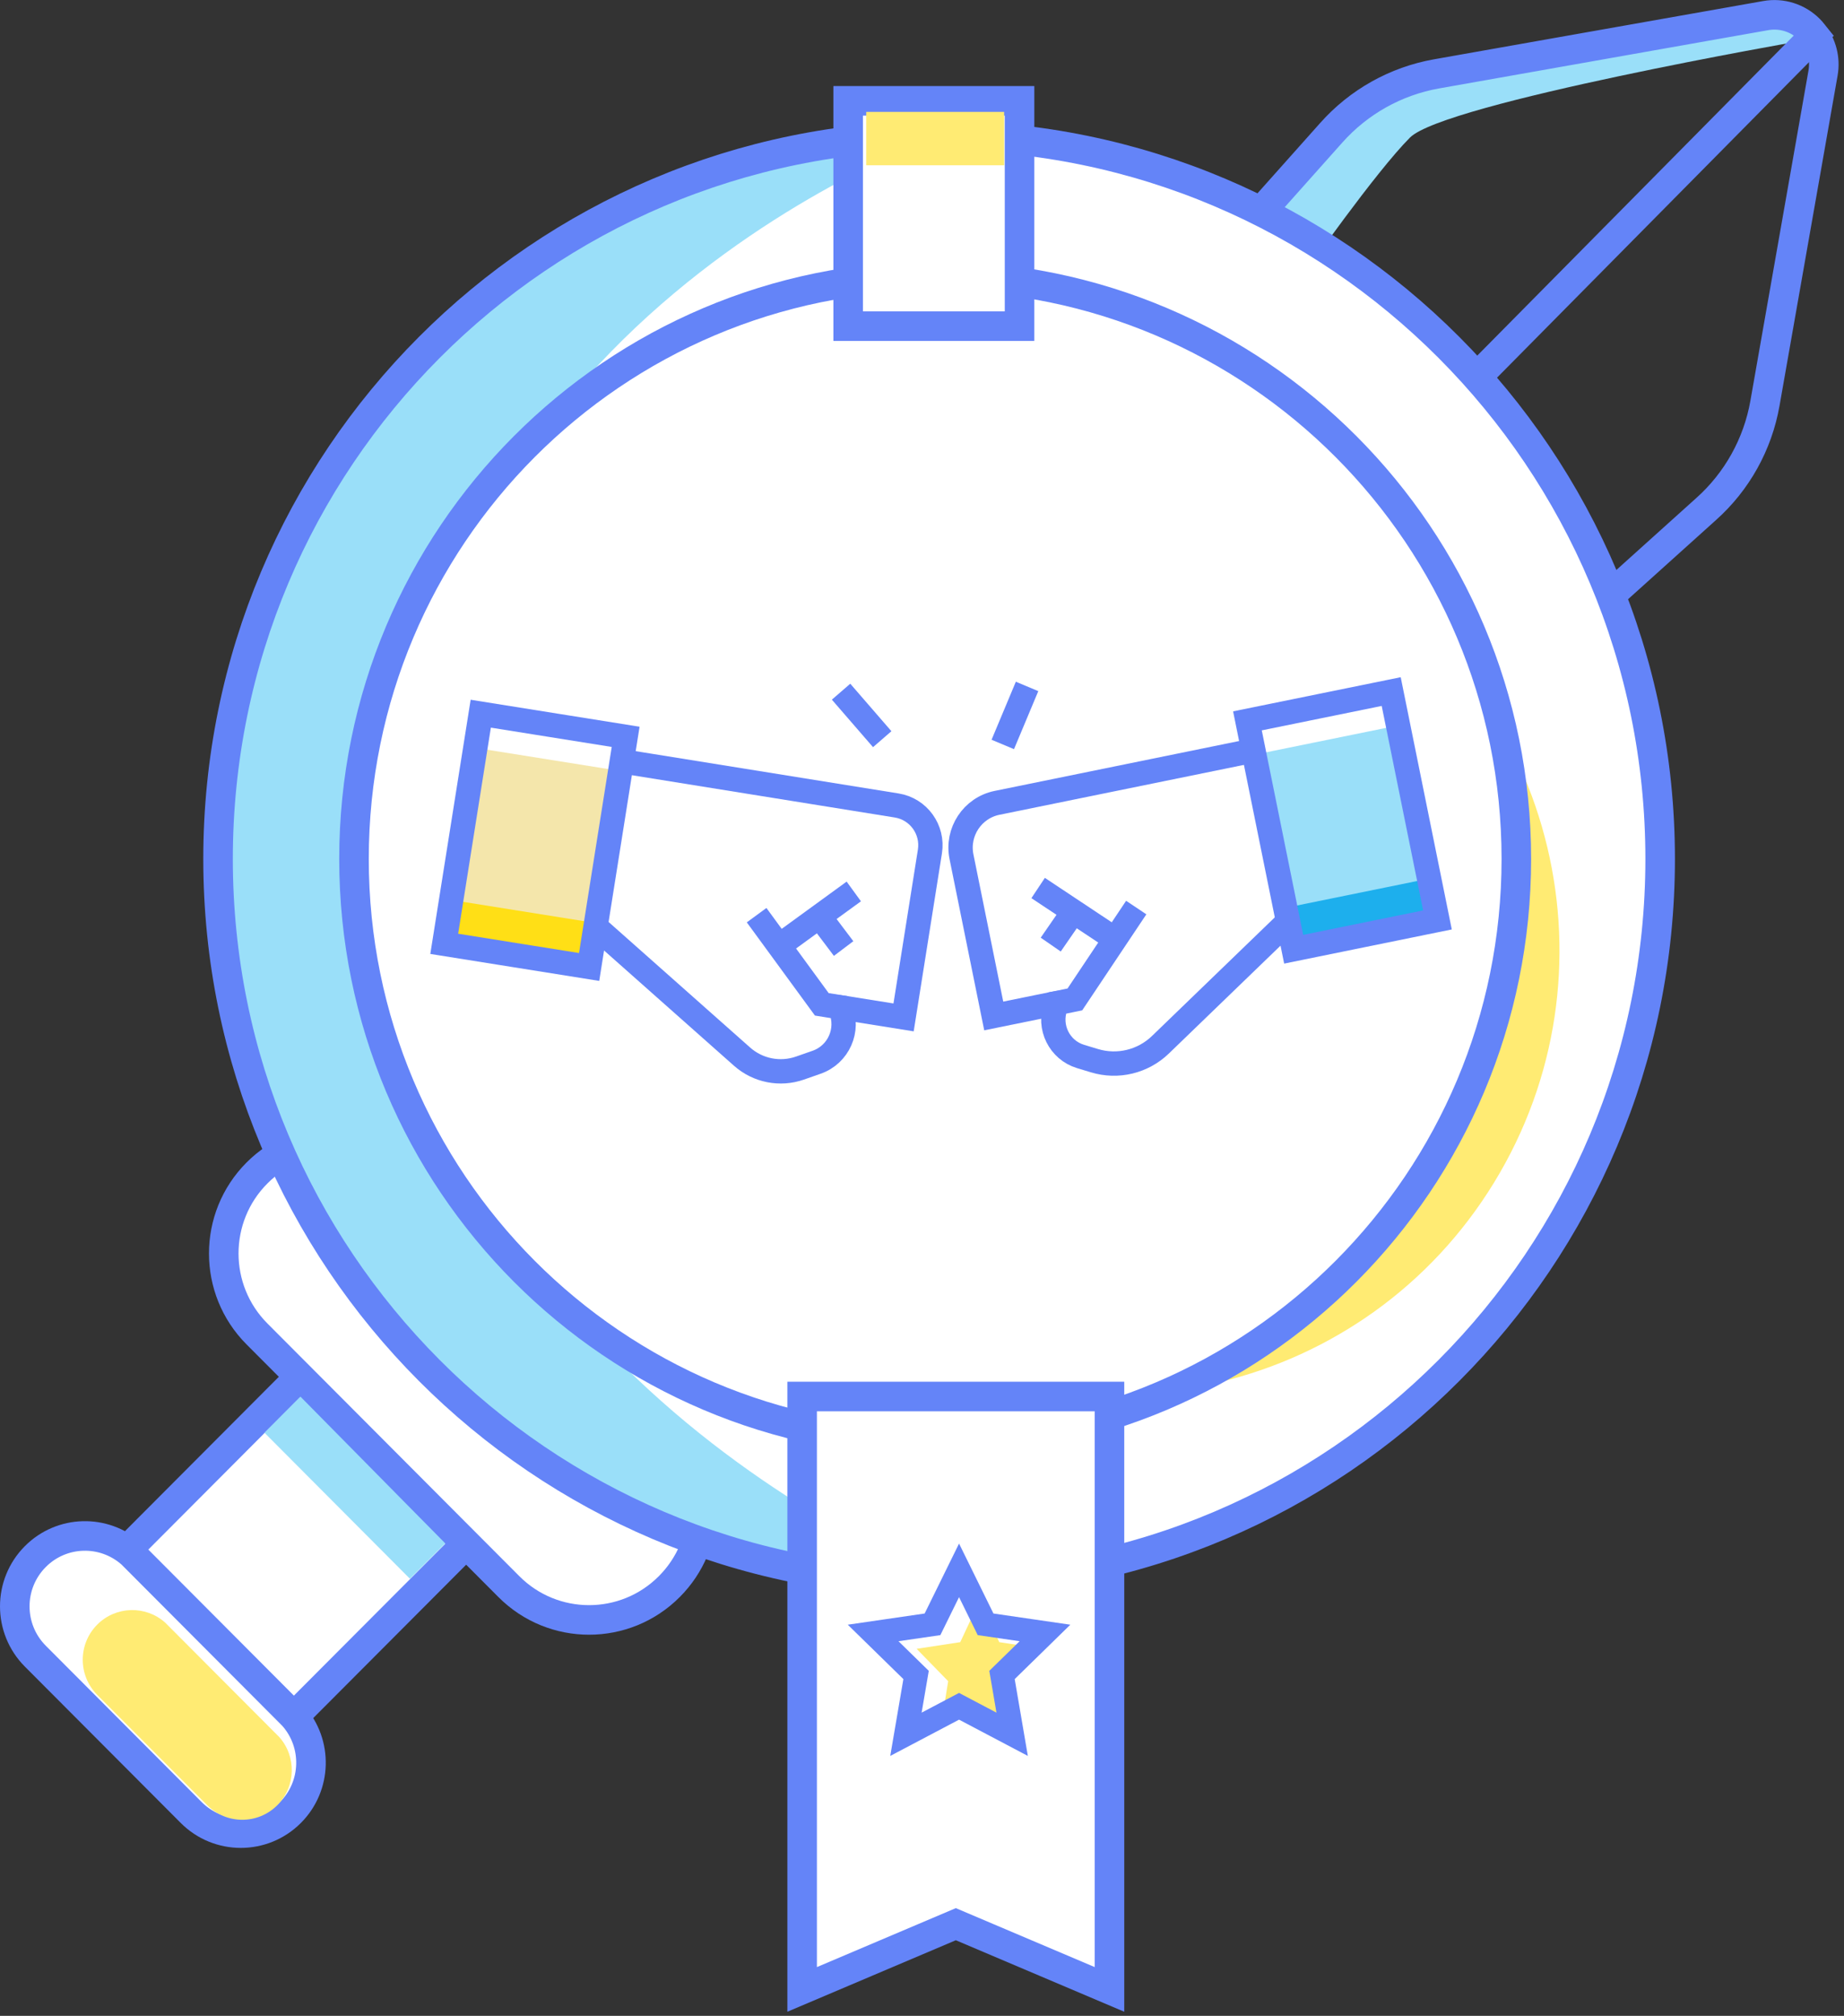
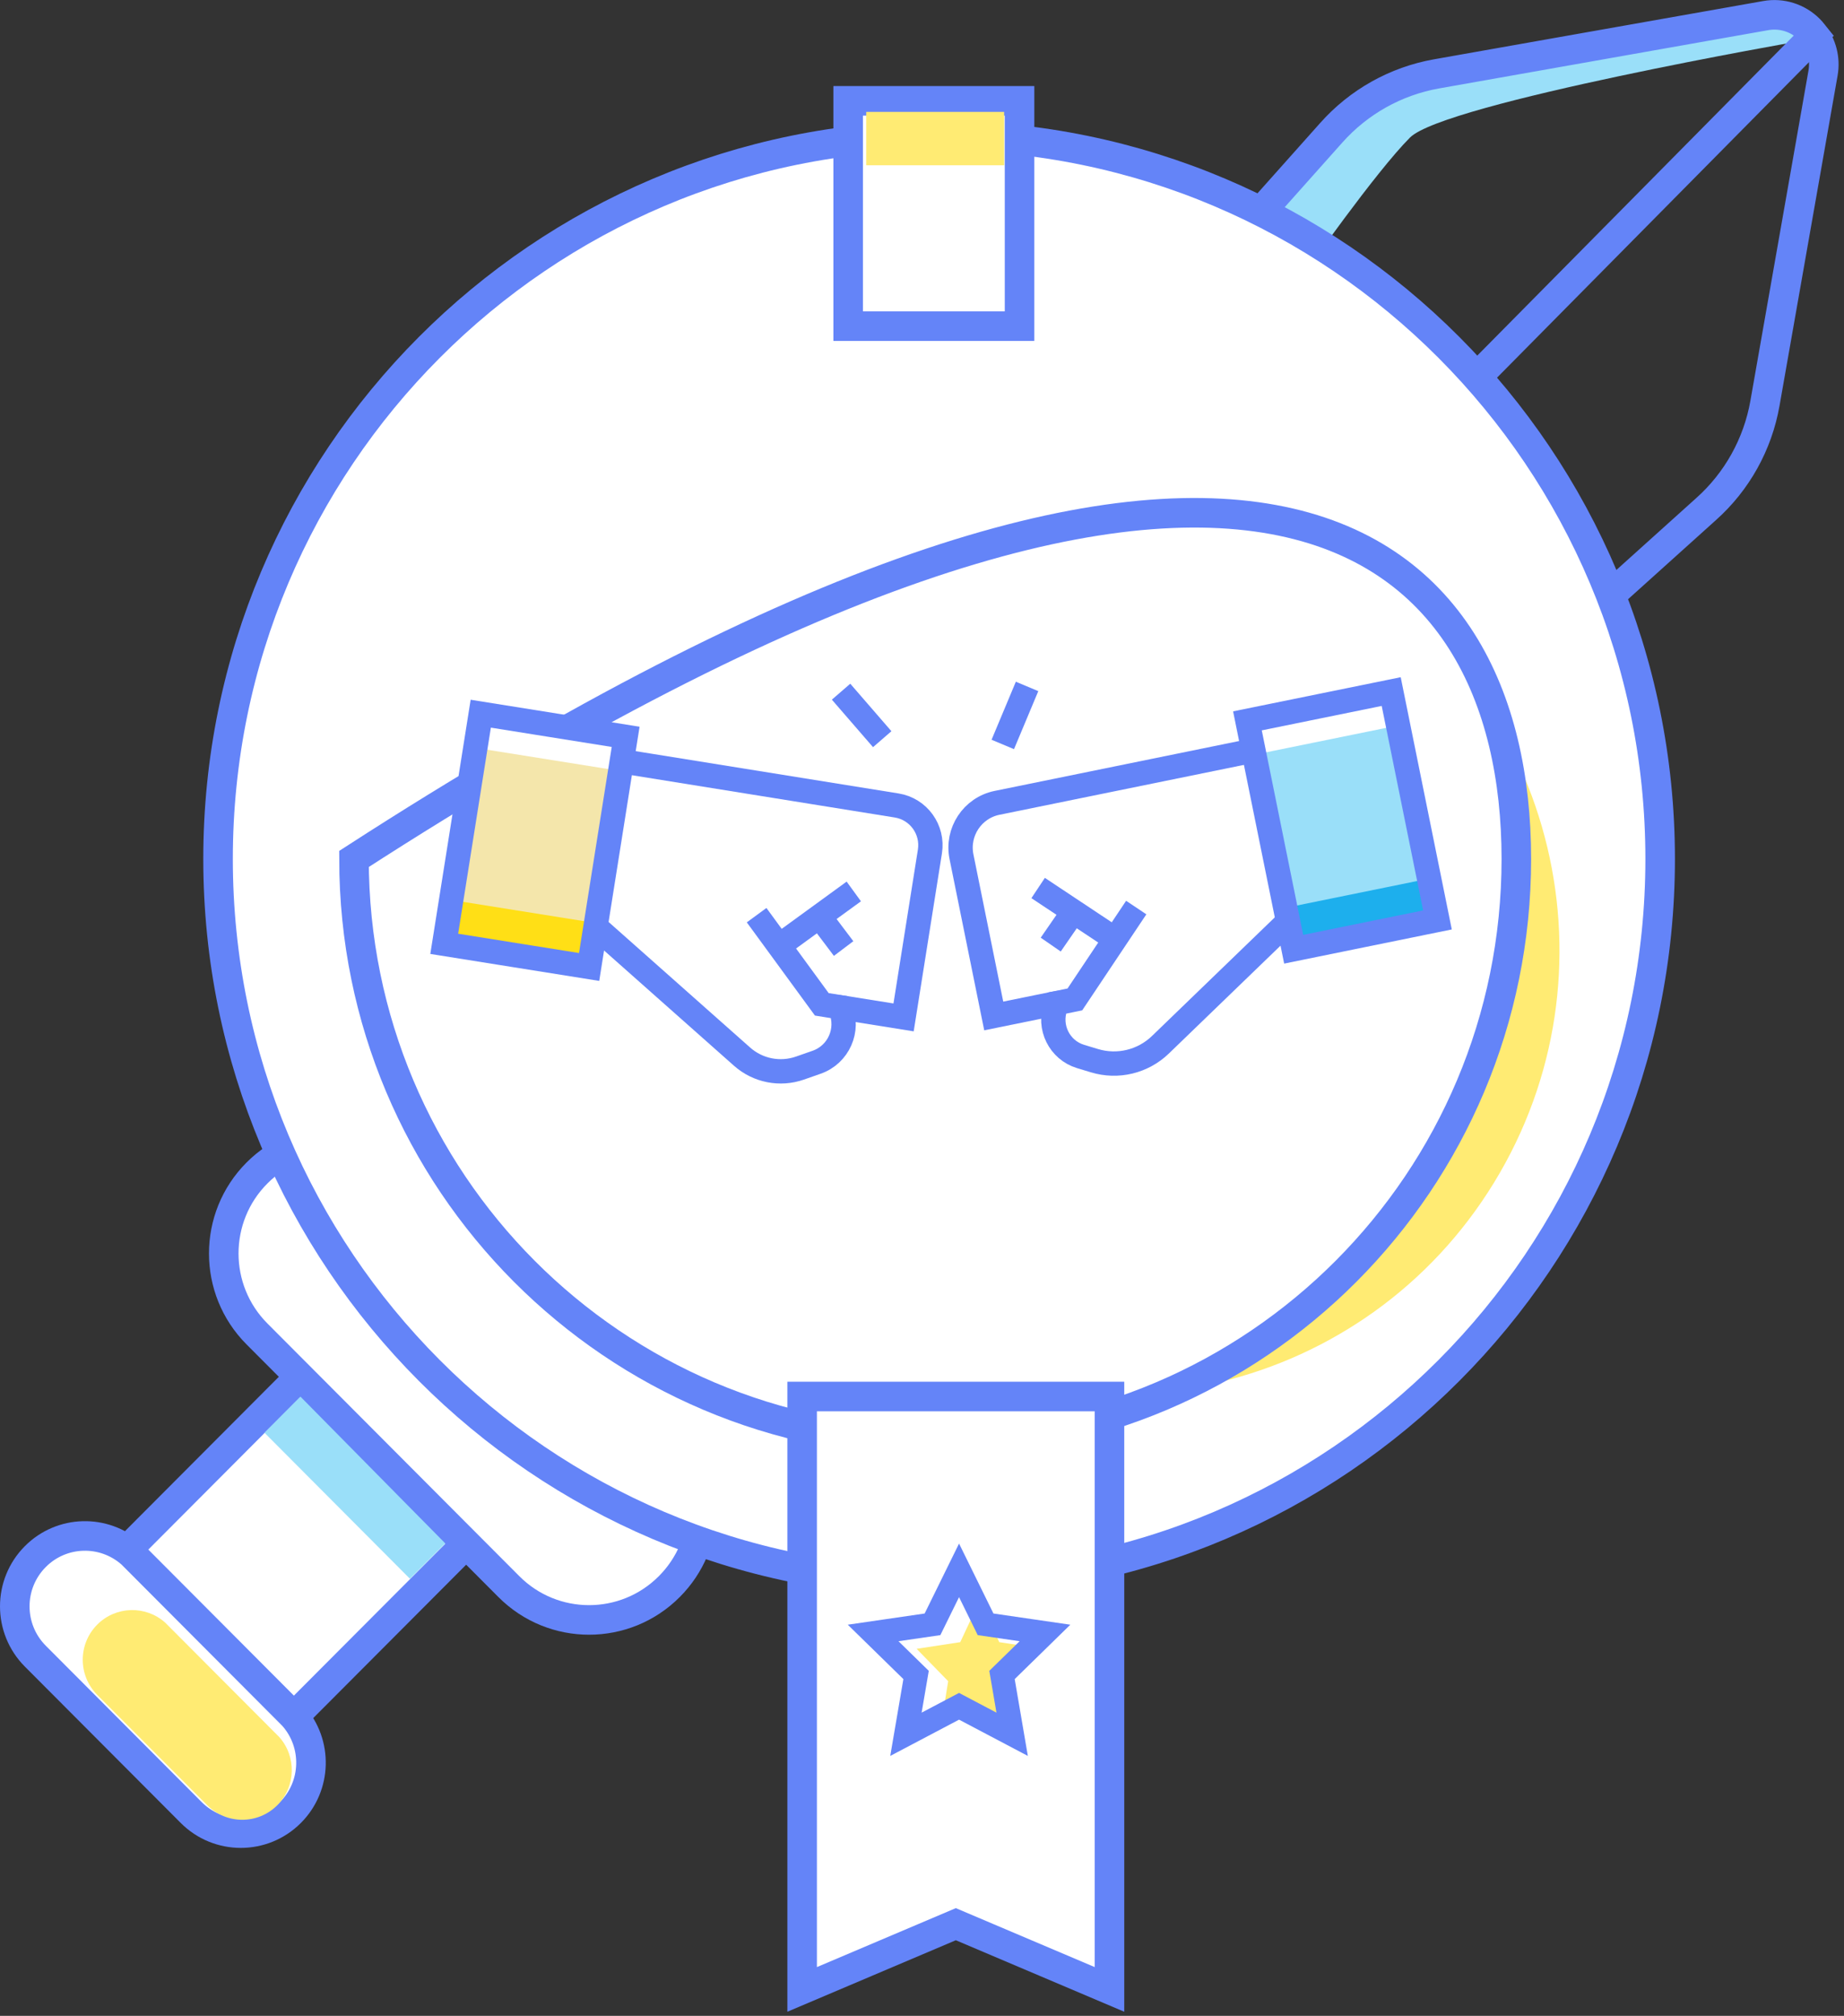
<svg xmlns="http://www.w3.org/2000/svg" xmlns:xlink="http://www.w3.org/1999/xlink" width="151px" height="165px" viewBox="0 0 151 165" version="1.1">
  <rect x="0" y="0" width="151" height="165" fill="#333333" stroke="none" />
  <title>Page 1</title>
  <desc>Created with Sketch.</desc>
  <defs>
    <polygon id="path-1" points="0 164.668 150.556 164.668 150.556 0 0 0" />
  </defs>
  <g id="Page-1" stroke="none" stroke-width="1" fill="none" fill-rule="evenodd">
    <g id="Work_UniplacesAcademy" transform="translate(-337, -5747)">
      <g id="Page-1" transform="translate(337, 5747)">
        <path d="M147.561,3.335 C147.561,3.335 118.281,8.431 115.458,11.261 C112.634,14.093 106.908,22.262 106.908,22.262 L102.552,19.674 C102.552,19.674 110.457,9.644 113.36,8.35 C116.264,7.056 139.979,0.1 145.948,1.879 C145.948,1.879 147.561,2.041 147.561,3.335 Z" id="Fill-1" fill="#9ADFF9" />
        <polygon id="Fill-3" fill="#FFFFFF" points="24.541 112.694 38.171 126.361 22.313 142.26 8.683 128.595" />
        <polygon id="Stroke-5" stroke="#6484F8" stroke-width="2.42" points="24.541 112.694 38.171 126.361 22.313 142.26 8.683 128.595" />
        <path d="M148.464,2.747 L148.465,2.746 C148.37,2.627 148.27,2.512 148.161,2.403 C147.227,1.466 145.896,1.044 144.595,1.276 L117.635,6.046 C114.298,6.638 111.256,8.34 109.002,10.879 L33.079,96.015 L44.263,107.231 L54.949,117.945 L139.707,41.669 C142.24,39.41 143.938,36.359 144.527,33.011 L149.284,5.979 C149.488,4.828 149.183,3.653 148.464,2.747 Z" id="Stroke-7" stroke="#6484F8" stroke-width="2.42" />
        <path d="M55.178,117.088 L33.787,95.639 C30.139,92.378 24.543,92.502 21.043,96.011 C17.416,99.648 17.416,105.547 21.043,109.185 L41.669,129.866 C43.483,131.686 45.86,132.594 48.238,132.594 C50.616,132.594 52.993,131.686 54.807,129.866 C58.306,126.358 58.43,120.746 55.178,117.088" id="Fill-9" fill="#FFFFFF" />
        <path d="M55.178,117.088 L33.787,95.639 C30.139,92.378 24.543,92.502 21.043,96.011 C17.416,99.648 17.416,105.547 21.043,109.185 L41.669,129.866 C43.483,131.686 45.86,132.594 48.238,132.594 C50.616,132.594 52.993,131.686 54.807,129.866 C58.306,126.358 58.43,120.746 55.178,117.088 Z" id="Stroke-11" stroke="#6484F8" stroke-width="2.42" />
        <path d="M24.013,140.449 L10.778,127.178 C8.521,125.161 5.058,125.236 2.893,127.408 C0.649,129.659 0.649,133.308 2.893,135.56 L15.655,148.355 C16.777,149.481 18.248,150.044 19.719,150.044 C21.191,150.044 22.661,149.481 23.784,148.355 C25.948,146.185 26.024,142.712 24.013,140.449" id="Fill-13" fill="#FFFFFF" />
        <path d="M24.013,140.449 L10.778,127.178 C8.521,125.161 5.058,125.236 2.893,127.408 C0.649,129.659 0.649,133.308 2.893,135.56 L15.655,148.355 C16.777,149.481 18.248,150.044 19.719,150.044 C21.191,150.044 22.661,149.481 23.784,148.355 C25.948,146.185 26.024,142.712 24.013,140.449 Z" id="Stroke-15" stroke="#6484F8" stroke-width="2.42" />
        <path d="M22.868,142.181 L13.528,132.815 C11.935,131.392 9.491,131.445 7.963,132.977 C6.38,134.566 6.38,137.141 7.963,138.73 L16.97,147.76 C17.762,148.554 18.8,148.952 19.837,148.952 C20.876,148.952 21.914,148.554 22.707,147.76 C24.234,146.229 24.288,143.778 22.868,142.181" id="Fill-17" fill="#FFEB73" />
        <polygon id="Fill-19" fill="#9ADFF9" points="33.569 129.225 21.657 117.271 24.602 114.316 36.459 126.327" />
        <path d="M148.287,3.214 L118.402,33.423" id="Stroke-21" stroke="#6484F8" stroke-width="2.42" />
        <path d="M136.43,70.468 C136.43,103.166 109.995,129.673 77.385,129.673 C44.775,129.673 18.34,103.166 18.34,70.468 C18.34,37.769 44.775,11.262 77.385,11.262 C109.995,11.262 136.43,37.769 136.43,70.468" id="Fill-23" fill="#FFFFFF" />
-         <path d="M77.385,129.35 C44.775,129.35 18.34,102.843 18.34,70.144 C18.34,37.445 44.775,10.938 77.385,10.938 C77.385,10.938 33.021,25.982 33.021,70.306 C33.021,112.365 77.385,129.35 77.385,129.35" id="Fill-25" fill="#9ADFF9" />
        <path d="M110.416,46.827 C127.471,57.32 132.812,79.69 122.347,96.791 C111.882,113.892 89.574,119.249 72.519,108.755 C72.519,108.755 100.536,115.163 114.721,91.982 C128.182,69.986 110.416,46.827 110.416,46.827" id="Fill-27" fill="#FFEB73" />
        <path d="M135.946,70.306 C135.946,103.004 109.511,129.512 76.901,129.512 C44.291,129.512 17.856,103.004 17.856,70.306 C17.856,37.607 44.291,11.1 76.901,11.1 C109.511,11.1 135.946,37.607 135.946,70.306 Z" id="Stroke-29" stroke="#6484F8" stroke-width="2.42" />
        <path d="M124.169,70.306 C124.169,96.661 102.862,118.026 76.579,118.026 C50.295,118.026 28.988,96.661 28.988,70.306 C28.988,43.95 50.295,22.585 76.579,22.585 C102.862,22.585 124.169,43.95 124.169,70.306" id="Fill-31" fill="#FFFFFF" />
-         <path d="M124.169,70.306 C124.169,96.661 102.862,118.026 76.579,118.026 C50.295,118.026 28.988,96.661 28.988,70.306 C28.988,43.95 50.295,22.585 76.579,22.585 C102.862,22.585 124.169,43.95 124.169,70.306 Z" id="Stroke-33" stroke="#6484F8" stroke-width="2.42" />
+         <path d="M124.169,70.306 C124.169,96.661 102.862,118.026 76.579,118.026 C50.295,118.026 28.988,96.661 28.988,70.306 C102.862,22.585 124.169,43.95 124.169,70.306 Z" id="Stroke-33" stroke="#6484F8" stroke-width="2.42" />
        <polygon id="Fill-35" fill="#FFFFFF" points="90.852 162.837 78.269 157.498 65.685 162.837 65.685 114.307 90.852 114.307" />
        <polygon id="Stroke-37" stroke="#6484F8" stroke-width="2.42" points="90.852 162.837 78.269 157.498 65.685 162.837 65.685 114.307 90.852 114.307" />
        <polygon id="Fill-39" fill="#FFEB73" points="80.229 131.007 81.826 134.413 85.399 134.959 82.814 137.609 83.424 141.352 80.229 139.586 77.034 141.352 77.644 137.609 75.059 134.959 78.632 134.413" />
        <polygon id="Stroke-41" stroke="#6484F8" stroke-width="1.936" points="78.534 128.535 80.707 132.953 85.569 133.661 82.051 137.099 82.882 141.954 78.534 139.662 74.185 141.954 75.015 137.099 71.498 133.661 76.36 132.953" />
        <mask id="mask-2" fill="white">
          <use xlink:href="#path-1" />
        </mask>
        <g id="Clip-44" />
        <polygon id="Fill-43" fill="#FFFFFF" mask="url(#mask-2)" points="69.453 26.694 83.488 26.694 83.488 8.253 69.453 8.253" />
        <polygon id="Stroke-45" stroke="#6484F8" stroke-width="2.42" mask="url(#mask-2)" points="69.453 26.694 83.488 26.694 83.488 8.253 69.453 8.253" />
        <polygon id="Fill-46" fill="#FFEB73" mask="url(#mask-2)" points="70.932 13.527 82.225 13.527 82.225 9.159 70.932 9.159" />
        <path d="M113.233,59.27 L81.647,65.714 C79.628,66.125 78.323,68.1 78.733,70.125 L81.374,83.158 L86.19,82.177 L95.089,80.667 L108.013,72.575 L115.638,74.825 L113.233,59.27 Z" id="Stroke-47" stroke="#6484F8" stroke-width="1.993" mask="url(#mask-2)" />
        <g id="Group-50" mask="url(#mask-2)">
          <g transform="translate(86.147, 71.006)">
            <path d="M6.896,3.279 L1.871,10.799 L0.399,11.099 L0.304,11.355 C-0.328,13.058 0.604,14.943 2.339,15.469 L3.481,15.814 C5.382,16.39 7.444,15.891 8.875,14.511 L23.571,0.32" id="Fill-48" stroke="none" fill="#FFFFFF" fill-rule="evenodd" />
            <path d="M6.896,3.279 L1.871,10.799 L0.399,11.099 L0.304,11.355 C-0.328,13.058 0.604,14.943 2.339,15.469 L3.481,15.814 C5.382,16.39 7.444,15.891 8.875,14.511 L23.571,0.32" id="Stroke-49" stroke="#6484F8" stroke-width="1.993" fill="none" />
          </g>
        </g>
        <path d="M91.771,77.175 L85.01,72.685" id="Stroke-51" stroke="#6484F8" stroke-width="1.993" mask="url(#mask-2)" />
        <path d="M87.837,74.717 L86.041,77.317" id="Stroke-52" stroke="#6484F8" stroke-width="1.993" mask="url(#mask-2)" />
        <polygon id="Fill-53" fill="#FFFFFF" mask="url(#mask-2)" points="117.78 75.191 106.006 77.589 102.292 59.254 114.066 56.856" />
        <polygon id="Fill-54" fill="#9ADFF9" mask="url(#mask-2)" points="117.871 75.638 106.097 78.036 102.8 61.758 114.573 59.36" />
        <polygon id="Fill-55" fill="#1DAFED" mask="url(#mask-2)" points="117.907 75.817 106.133 78.215 105.338 74.293 117.113 71.895" />
        <polygon id="Stroke-56" stroke="#6484F8" stroke-width="1.993" mask="url(#mask-2)" points="117.709 75.298 105.935 77.696 102.149 59.004 113.922 56.606" />
        <path d="M40.087,60.568 L73.423,65.929 C75.213,66.215 76.433,67.902 76.148,69.697 L73.992,83.276 L69.138,82.501 L60.183,81.371 L46.927,73.837 L37.608,76.179 L40.087,60.568 Z" id="Stroke-57" stroke="#6484F8" stroke-width="1.993" mask="url(#mask-2)" />
        <g id="Group-60" mask="url(#mask-2)">
          <g transform="translate(45.01, 72.462)">
            <path d="M16.947,2.446 L22.286,9.745 L23.769,9.982 L23.813,10.086 C24.55,11.841 23.658,13.855 21.865,14.483 L20.5,14.961 C18.866,15.533 17.052,15.176 15.756,14.026 L0.162,0.2" id="Fill-58" stroke="none" fill="#FFFFFF" fill-rule="evenodd" />
            <path d="M16.947,2.446 L22.286,9.745 L23.769,9.982 L23.813,10.086 C24.55,11.841 23.658,13.855 21.865,14.483 L20.5,14.961 C18.866,15.533 17.052,15.176 15.756,14.026 L0.162,0.2" id="Stroke-59" stroke="#6484F8" stroke-width="1.993" fill="none" />
          </g>
        </g>
        <path d="M63.35,77.741 L69.915,72.967" id="Stroke-61" stroke="#6484F8" stroke-width="1.993" mask="url(#mask-2)" />
        <path d="M67.177,75.117 L69.081,77.639" id="Stroke-62" stroke="#6484F8" stroke-width="1.993" mask="url(#mask-2)" />
        <polygon id="Fill-63" fill="#FFFFFF" mask="url(#mask-2)" points="36.302 77.149 48.166 79.043 51.1 60.567 39.235 58.673" />
        <polygon id="Fill-64" fill="#F4E6AB" mask="url(#mask-2)" points="36.23 77.6 48.095 79.494 50.699 63.091 38.835 61.197" />
        <polygon id="Fill-65" fill="#FFDF16" mask="url(#mask-2)" points="36.23 77.6 48.095 79.494 48.722 75.542 36.858 73.648" />
        <polygon id="Stroke-66" stroke="#6484F8" stroke-width="1.993" mask="url(#mask-2)" points="36.377 77.254 48.242 79.148 51.233 60.311 39.368 58.417" />
        <path d="M82.115,60.935 L84.104,56.185" id="Stroke-68" stroke="#6484F8" stroke-width="1.993" mask="url(#mask-2)" />
        <path d="M72.243,60.504 L68.873,56.616" id="Stroke-69" stroke="#6484F8" stroke-width="1.993" mask="url(#mask-2)" />
      </g>
    </g>
  </g>
</svg>